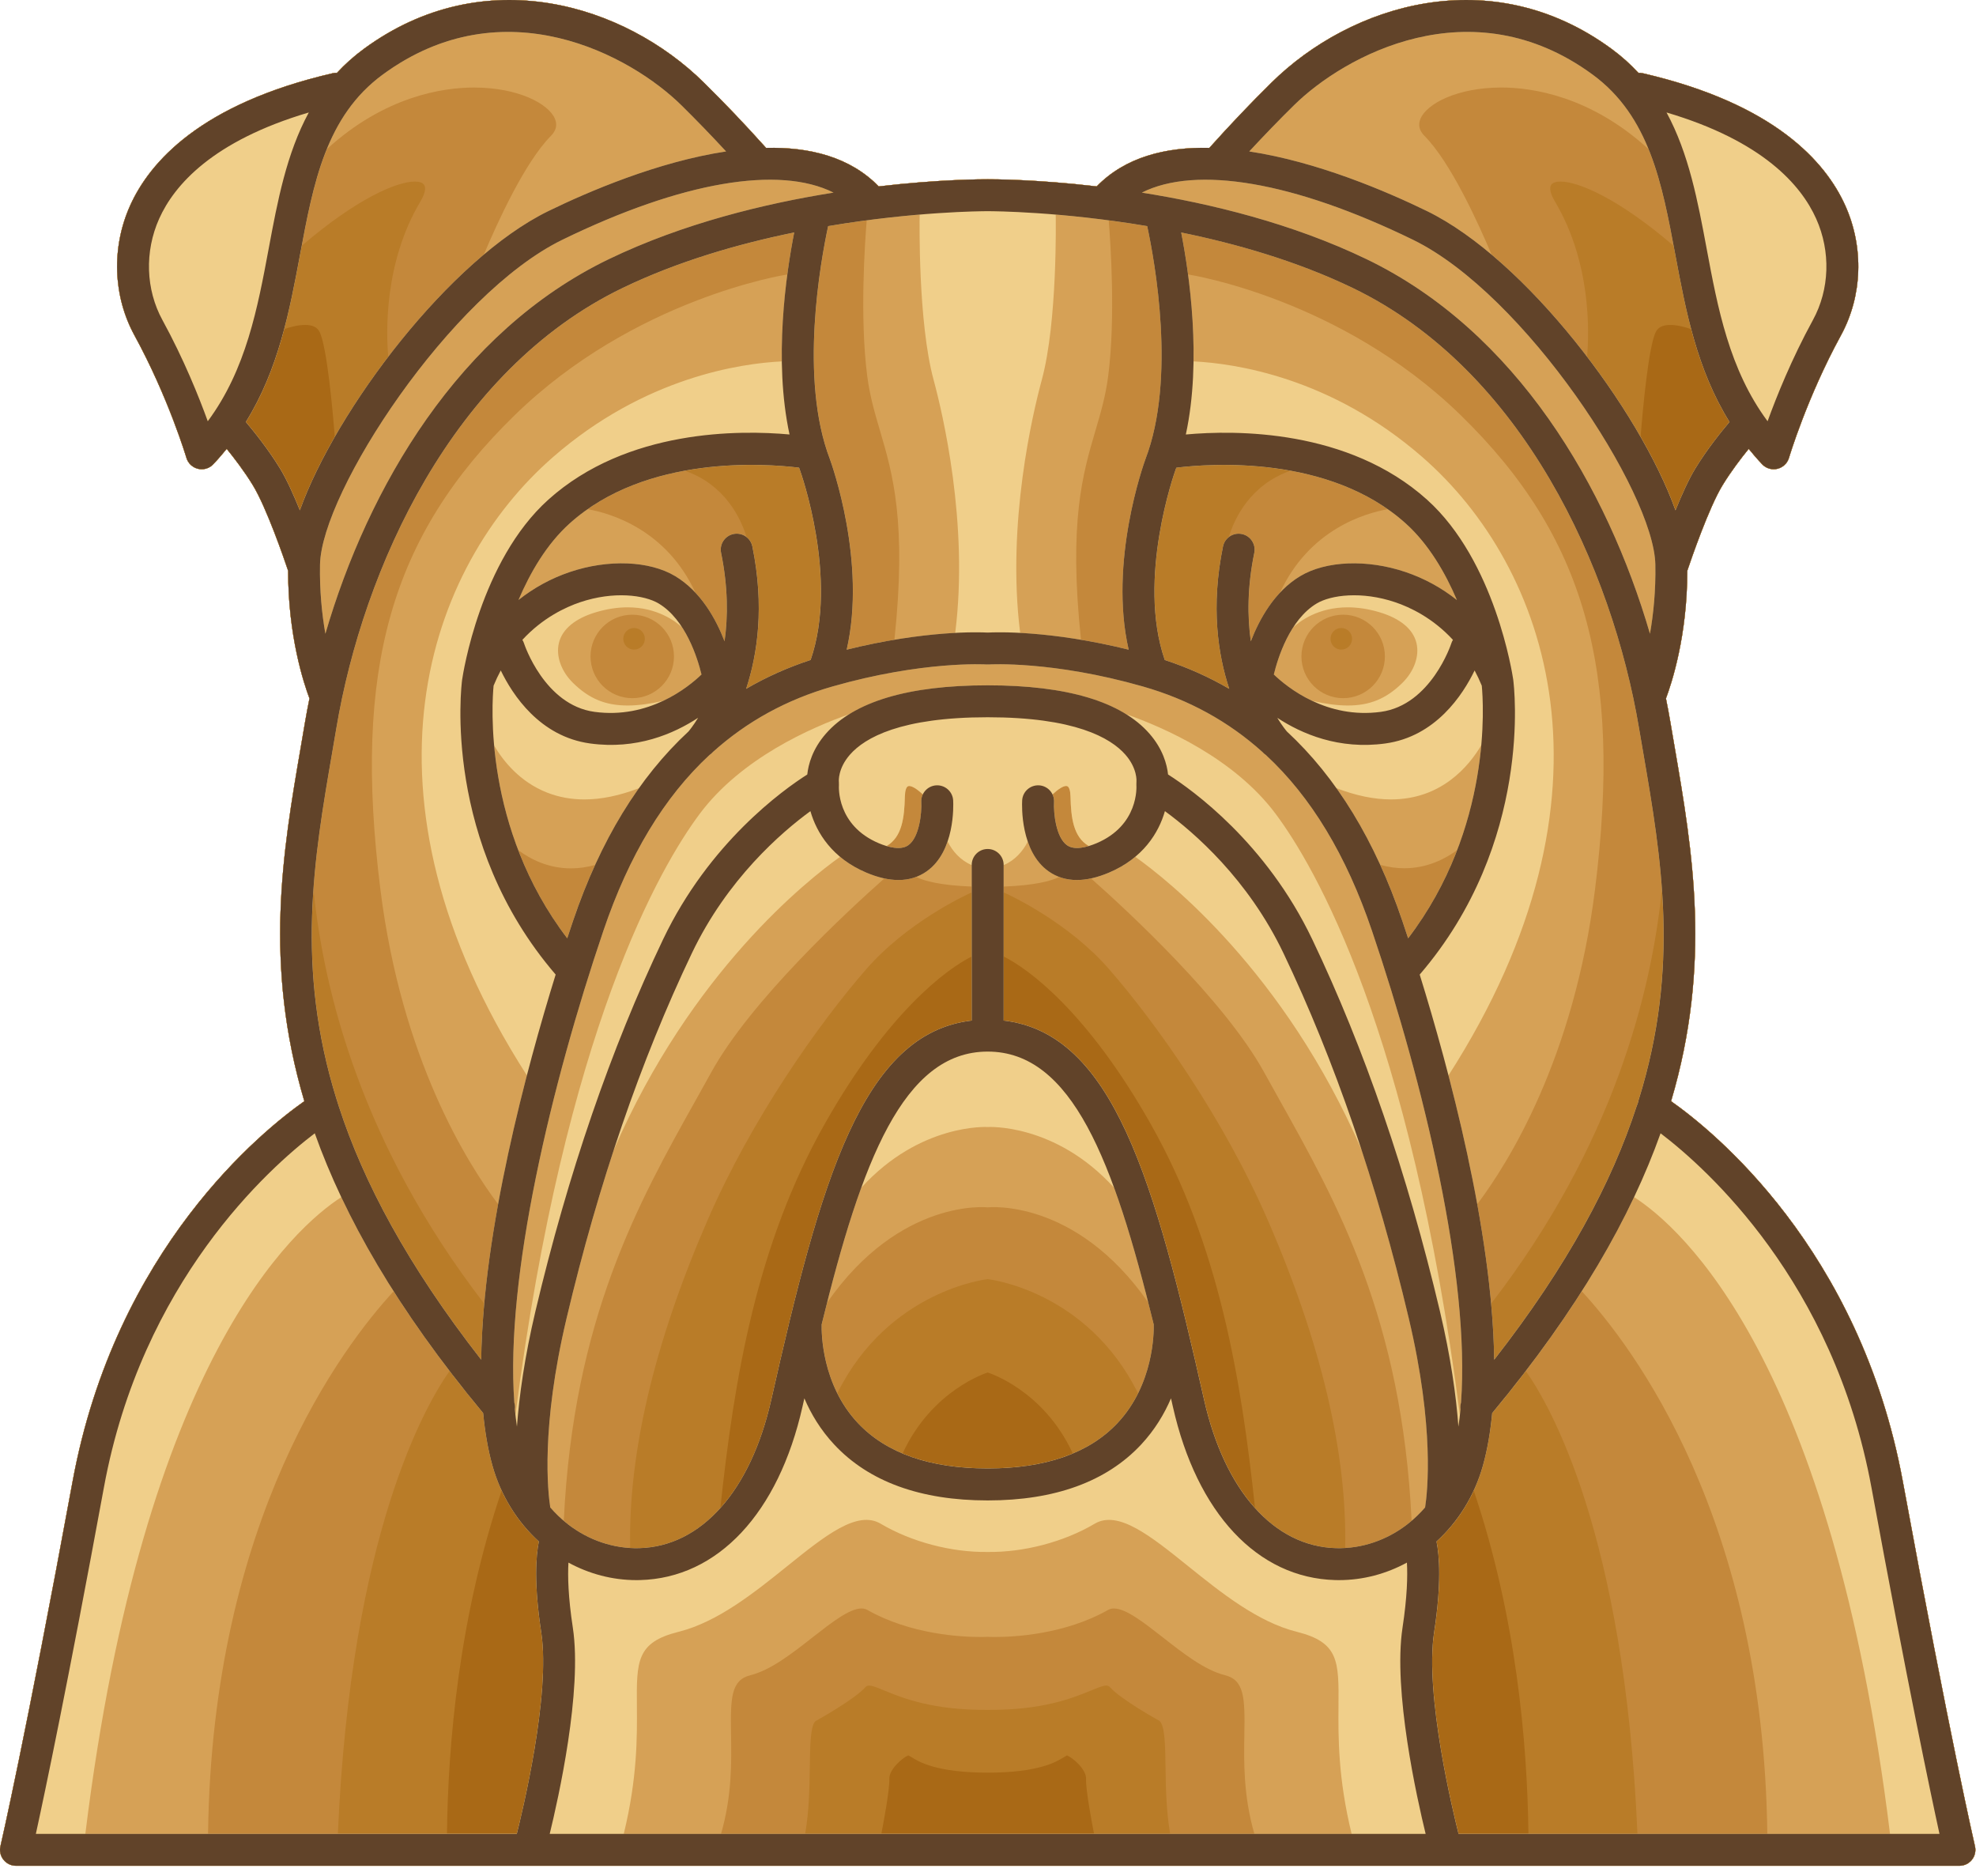
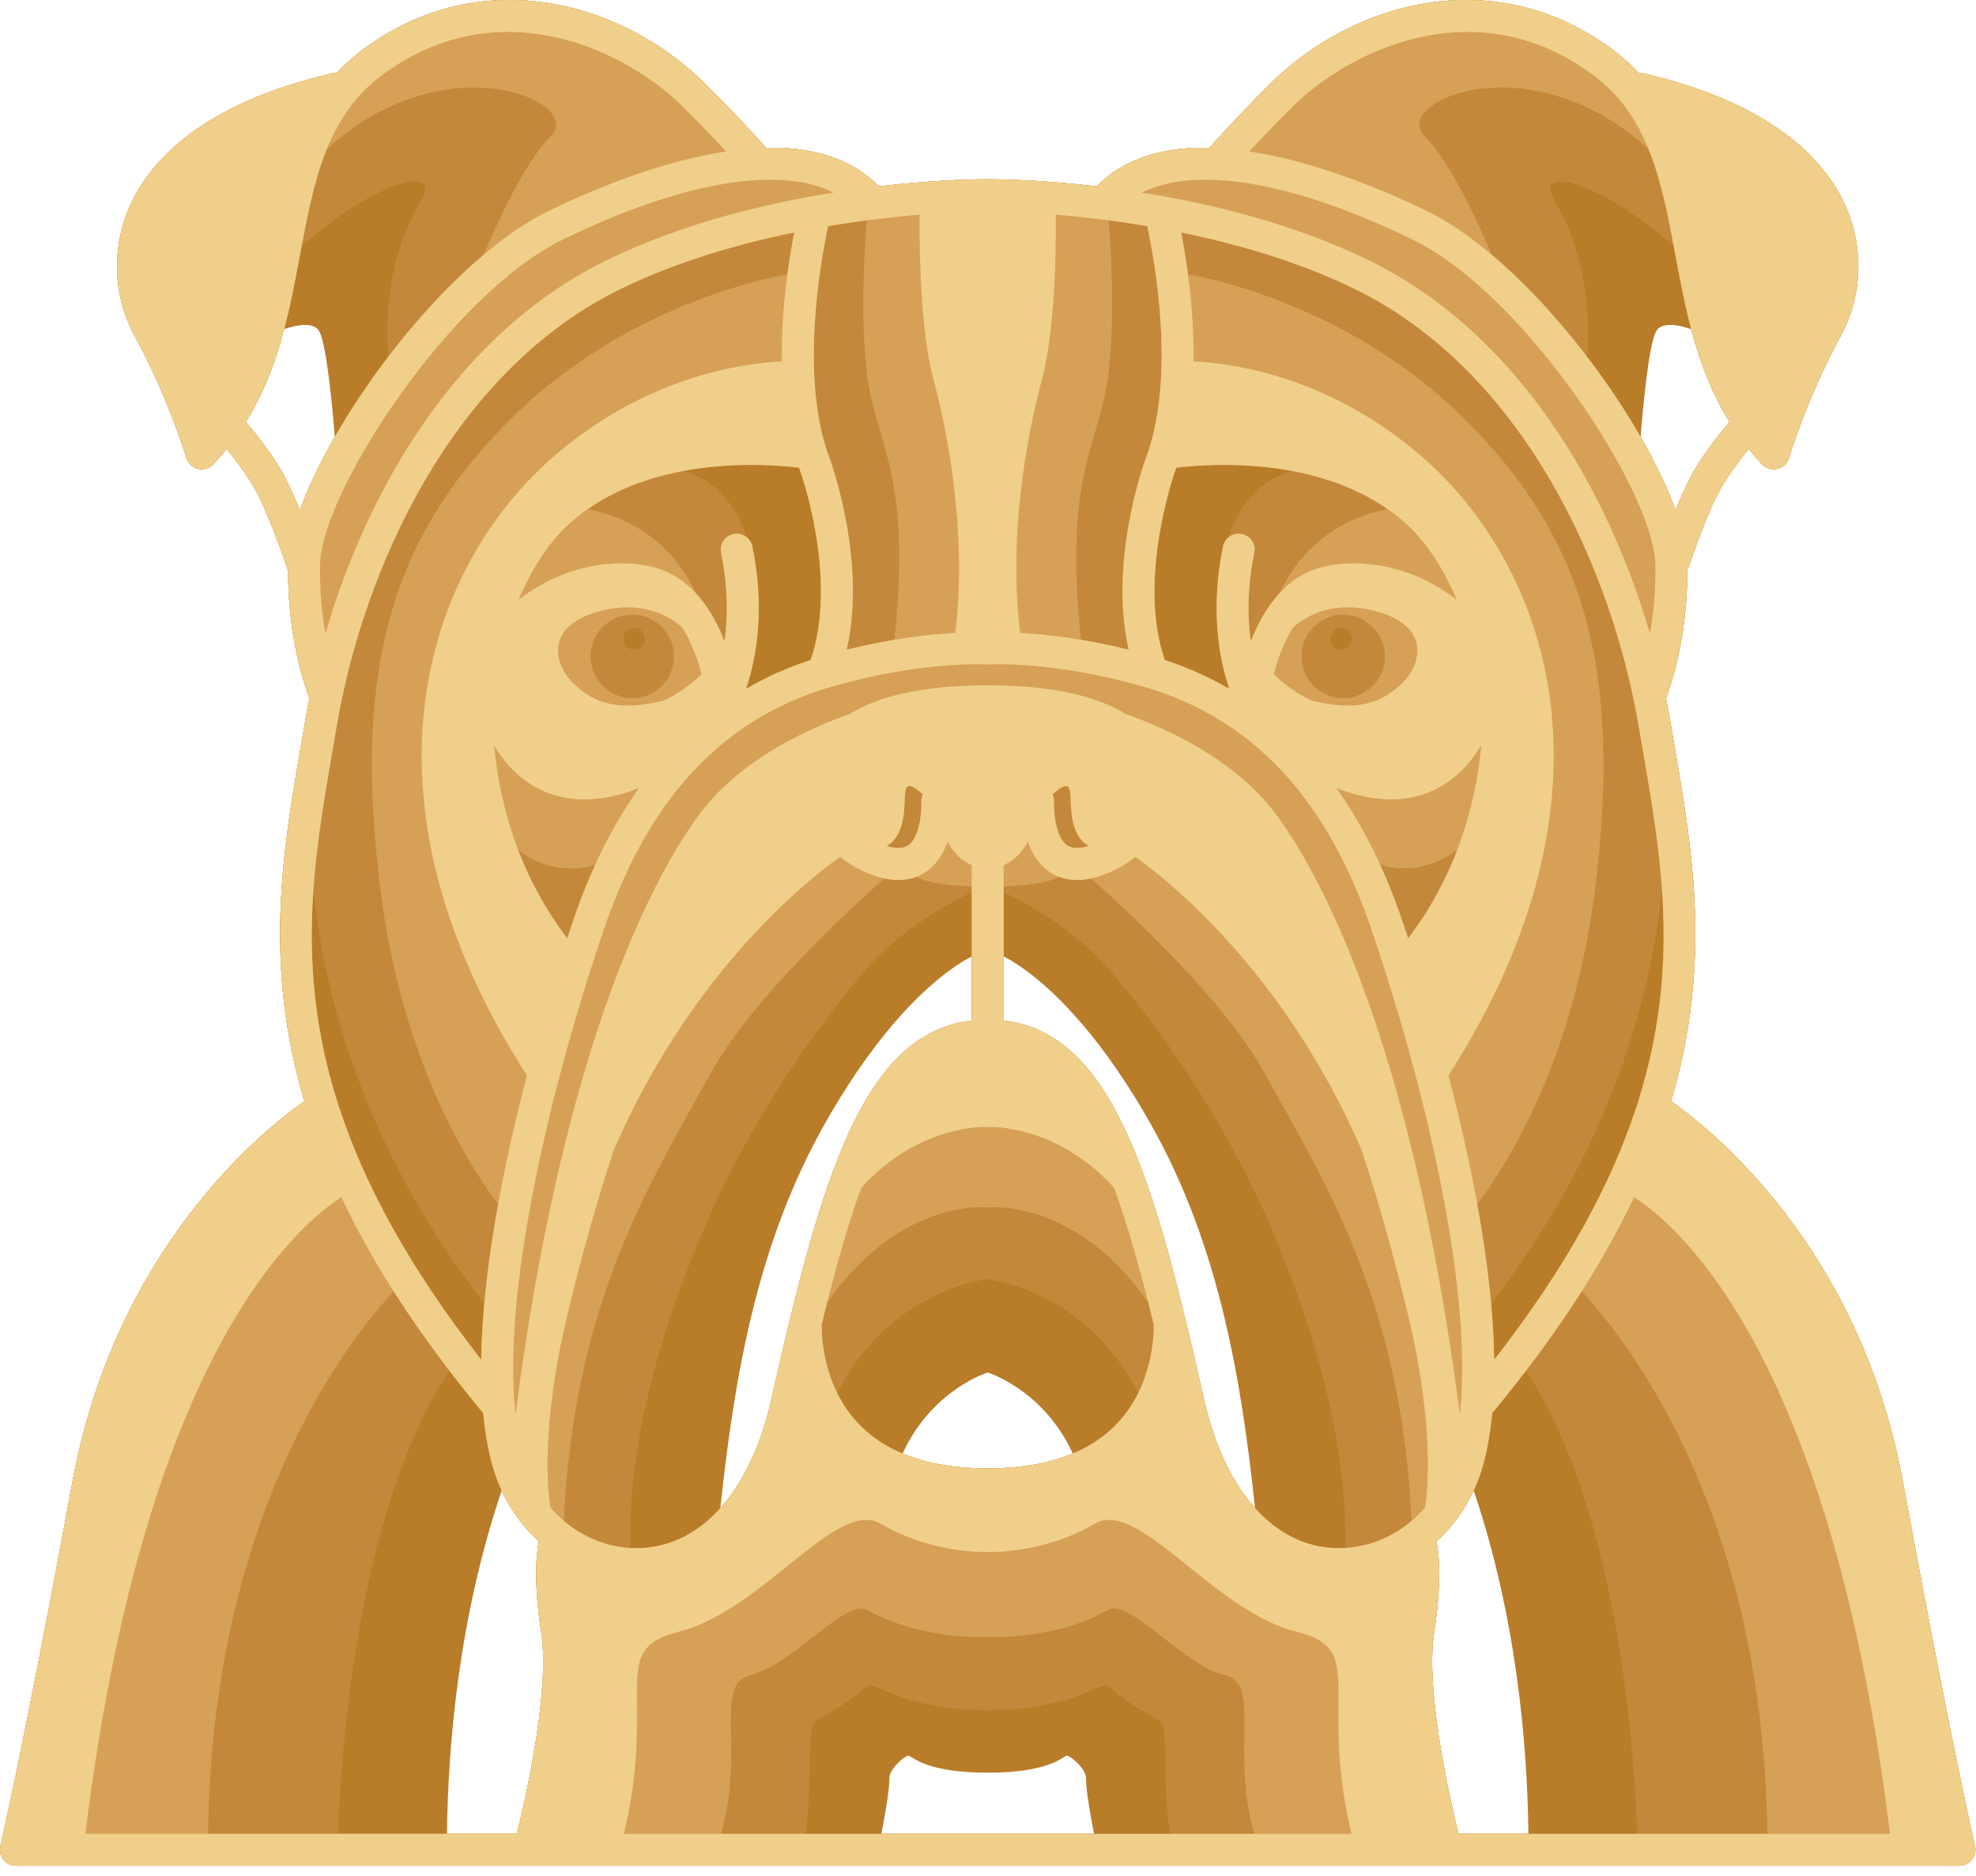
<svg xmlns="http://www.w3.org/2000/svg" style="fill-rule:evenodd;clip-rule:evenodd;stroke-linejoin:round;stroke-miterlimit:2;" xml:space="preserve" version="1.1" viewBox="0 0 138 131" height="100%" width="100%">
  <g transform="matrix(1,0,0,1,-229.022,-232.502)">
    <g>
      <g transform="matrix(1,0,0,1,-194.096,-87.344)">
-         <path style="fill:rgb(169,105,22);fill-rule:nonzero;" d="M561.048,448.755C561.03,448.683 559.33,441.344 556.011,423.294C553.015,407.007 542.692,398.75 539.824,396.735C542.674,387.138 541.325,379.289 540.076,372.022C539.977,371.45 539.879,370.876 539.783,370.308C539.689,369.751 539.581,369.184 539.466,368.614C539.856,367.585 540.963,364.244 540.956,359.701C541.217,358.921 542.459,355.299 543.422,353.723C544.008,352.763 544.715,351.839 545.245,351.187C545.541,351.549 545.849,351.91 546.183,352.263C546.397,352.487 546.69,352.61 546.992,352.61C547.079,352.61 547.165,352.599 547.252,352.579C547.639,352.485 547.948,352.192 548.061,351.81C548.074,351.768 549.323,347.587 551.686,343.265C553.19,340.516 553.304,337.127 551.992,334.202C550.629,331.163 547.068,327.092 537.849,324.96C537.746,324.937 537.646,324.927 537.544,324.933C536.992,324.335 536.369,323.774 535.661,323.254C527.257,317.09 517.466,320.15 511.927,325.603C510.474,327.034 509.013,328.571 507.578,330.17C504.532,330.105 501.708,330.806 499.711,332.859C495.422,332.358 492.4,332.362 492.098,332.363C491.794,332.362 488.774,332.358 484.485,332.859C482.488,330.805 479.664,330.104 476.618,330.17C475.183,328.57 473.722,327.033 472.268,325.603C466.73,320.151 456.939,317.09 448.534,323.254C447.827,323.774 447.204,324.335 446.652,324.933C446.55,324.927 446.449,324.937 446.348,324.96C437.128,327.092 433.568,331.163 432.203,334.202C430.89,337.128 431.006,340.516 432.51,343.265C434.873,347.587 436.122,351.768 436.135,351.81C436.247,352.192 436.556,352.485 436.943,352.579C437.03,352.6 437.117,352.61 437.204,352.61C437.507,352.61 437.8,352.487 438.013,352.263C438.348,351.909 438.656,351.549 438.951,351.187C439.481,351.839 440.188,352.763 440.775,353.723C441.737,355.298 442.979,358.92 443.24,359.701C443.233,364.244 444.341,367.585 444.73,368.614C444.615,369.184 444.506,369.752 444.413,370.308C444.317,370.876 444.219,371.45 444.12,372.022C442.871,379.289 441.522,387.138 444.372,396.735C441.504,398.75 431.182,407.006 428.185,423.294C424.866,441.344 423.164,448.683 423.148,448.755C423.07,449.086 423.149,449.434 423.36,449.701C423.573,449.967 423.893,450.122 424.234,450.122L559.962,450.122C560.302,450.122 560.623,449.967 560.836,449.701C561.047,449.434 561.125,449.086 561.048,448.755Z" />
-       </g>
+         </g>
      <g transform="matrix(1,0,0,1,4.133,-87.344)">
        <path style="fill:rgb(185,124,40);fill-rule:nonzero;" d="M362.818,448.755C362.801,448.683 361.101,441.344 357.781,423.294C354.785,407.007 344.462,398.75 341.594,396.735C344.444,387.138 343.095,379.289 341.846,372.022C341.747,371.45 341.649,370.876 341.554,370.308C341.46,369.751 341.352,369.184 341.236,368.614C341.626,367.585 342.734,364.244 342.726,359.701C342.987,358.921 344.229,355.299 345.192,353.723C345.777,352.763 346.485,351.839 347.015,351.187C347.311,351.549 347.619,351.91 347.953,352.263C348.167,352.487 348.46,352.61 348.762,352.61C348.849,352.61 348.935,352.599 349.022,352.579C349.409,352.485 349.718,352.192 349.831,351.81C349.843,351.768 351.093,347.587 353.456,343.265C354.959,340.516 355.074,337.127 353.761,334.202C352.398,331.163 348.838,327.092 339.619,324.96C339.515,324.937 339.415,324.927 339.314,324.933C338.762,324.335 338.14,323.774 337.432,323.254C329.028,317.09 319.236,320.15 313.698,325.603C312.244,327.034 310.784,328.571 309.349,330.17C306.303,330.105 303.479,330.806 301.482,332.859C297.193,332.358 294.172,332.362 293.869,332.363C293.566,332.362 290.544,332.358 286.256,332.859C284.259,330.805 281.435,330.104 278.388,330.17C276.953,328.57 275.493,327.033 274.039,325.603C268.5,320.151 258.709,317.09 250.304,323.254C249.597,323.774 248.974,324.335 248.423,324.933C248.321,324.927 248.22,324.937 248.119,324.96C238.899,327.092 235.339,331.163 233.974,334.202C232.661,337.128 232.777,340.516 234.28,343.265C236.644,347.587 237.893,351.768 237.905,351.81C238.018,352.192 238.326,352.485 238.713,352.579C238.799,352.6 238.887,352.61 238.974,352.61C239.276,352.61 239.569,352.487 239.783,352.263C240.117,351.909 240.426,351.549 240.721,351.187C241.252,351.839 241.959,352.763 242.546,353.723C243.508,355.298 244.749,358.92 245.011,359.701C245.004,364.244 246.112,367.585 246.501,368.614C246.386,369.184 246.277,369.752 246.184,370.308C246.088,370.876 245.99,371.45 245.891,372.022C244.642,379.289 243.293,387.138 246.143,396.735C243.275,398.75 232.952,407.006 229.956,423.294C226.636,441.344 224.935,448.683 224.918,448.755C224.841,449.086 224.919,449.434 225.131,449.701C225.342,449.967 225.664,450.122 226.004,450.122L361.732,450.122C362.072,450.122 362.394,449.967 362.606,449.701C362.817,449.434 362.896,449.086 362.818,448.755ZM343.289,352.562C342.834,353.308 342.342,354.399 341.904,355.482C341.338,353.904 340.5,352.155 339.465,350.353C339.613,348.481 340.017,344.002 340.536,343.006C340.701,342.69 341.029,342.535 341.539,342.535C342.03,342.535 342.581,342.684 343,342.83C343.59,345.056 344.395,347.244 345.677,349.307C345.101,349.988 344.104,351.228 343.289,352.562ZM287.924,421.337C289.978,416.865 293.866,415.681 293.868,415.681C293.87,415.681 297.758,416.866 299.812,421.337C298.165,422.029 296.178,422.38 293.868,422.38C291.557,422.38 289.571,422.029 287.924,421.337ZM282.483,398.328C286.927,390.465 291.033,387.49 292.753,386.633L292.753,391.107C285.097,392 282.206,402.268 278.758,417.572C278.034,420.786 276.799,423.364 275.197,425.146C276.16,416.123 277.712,406.768 282.483,398.328ZM245.833,355.481C245.393,354.398 244.902,353.307 244.447,352.561C243.632,351.227 242.635,349.988 242.059,349.306C243.341,347.243 244.146,345.055 244.735,342.828C245.154,342.682 245.704,342.534 246.196,342.534C246.706,342.534 247.035,342.688 247.199,343.005C247.718,344.001 248.122,348.482 248.271,350.352C247.235,352.154 246.397,353.903 245.833,355.481ZM260.983,447.893L256.104,447.893C256.178,441.572 256.951,432.706 259.927,423.915C260.566,425.294 261.454,426.502 262.524,427.478C262.319,428.488 262.171,430.421 262.691,433.829C263.358,438.201 261.335,446.499 260.983,447.893ZM301.296,447.893L286.44,447.893C286.583,447.162 287.027,444.802 286.997,444.066C286.969,443.369 287.976,442.544 288.316,442.418C288.351,442.421 288.455,442.485 288.547,442.541C289.072,442.865 290.299,443.619 293.867,443.619C297.434,443.619 298.663,442.865 299.188,442.541C299.28,442.485 299.384,442.421 299.404,442.415C299.758,442.544 300.767,443.367 300.738,444.066C300.707,444.798 301.147,447.133 301.296,447.893ZM294.982,391.106L294.982,386.632C296.702,387.49 300.808,390.464 305.252,398.327C310.023,406.766 311.576,416.122 312.538,425.144C310.935,423.362 309.701,420.784 308.977,417.57C305.531,402.268 302.638,391.999 294.982,391.106ZM325.044,433.829C325.564,430.422 325.417,428.488 325.211,427.478C326.281,426.501 327.169,425.293 327.808,423.915C330.784,432.706 331.557,441.571 331.631,447.893L326.752,447.893C326.4,446.499 324.377,438.201 325.044,433.829Z" />
      </g>
      <g transform="matrix(1,0,0,1,194.097,-87.344)">
        <path style="fill:rgb(196,136,59);fill-rule:nonzero;" d="M172.853,448.755C172.836,448.683 171.136,441.344 167.816,423.294C164.82,407.007 154.497,398.75 151.629,396.735C154.479,387.138 153.13,379.289 151.881,372.022C151.782,371.45 151.684,370.876 151.588,370.308C151.494,369.751 151.386,369.184 151.271,368.614C151.661,367.585 152.769,364.244 152.761,359.701C153.023,358.921 154.264,355.299 155.227,353.723C155.812,352.763 156.52,351.839 157.05,351.187C157.346,351.549 157.654,351.91 157.988,352.263C158.202,352.487 158.495,352.61 158.796,352.61C158.883,352.61 158.97,352.599 159.057,352.579C159.444,352.485 159.753,352.192 159.866,351.81C159.878,351.768 161.127,347.587 163.491,343.265C164.994,340.516 165.109,337.127 163.796,334.202C162.433,331.163 158.873,327.092 149.654,324.96C149.55,324.937 149.45,324.927 149.349,324.933C148.797,324.335 148.175,323.774 147.467,323.254C139.062,317.09 129.271,320.15 123.733,325.603C122.279,327.034 120.819,328.571 119.384,330.17C116.338,330.105 113.514,330.806 111.517,332.859C107.228,332.358 104.207,332.362 103.904,332.363C103.601,332.362 100.579,332.358 96.291,332.859C94.294,330.805 91.47,330.104 88.424,330.17C86.989,328.57 85.528,327.033 84.075,325.603C78.536,320.151 68.745,317.09 60.34,323.254C59.633,323.774 59.01,324.335 58.459,324.933C58.358,324.927 58.256,324.937 58.155,324.96C48.936,327.092 45.375,331.163 44.011,334.202C42.698,337.128 42.814,340.516 44.317,343.265C46.681,347.587 47.93,351.768 47.942,351.81C48.055,352.192 48.364,352.485 48.751,352.579C48.837,352.6 48.924,352.61 49.012,352.61C49.314,352.61 49.607,352.487 49.82,352.263C50.155,351.909 50.463,351.549 50.758,351.187C51.289,351.839 51.996,352.763 52.582,353.723C53.544,355.298 54.786,358.92 55.047,359.701C55.039,364.244 56.147,367.585 56.537,368.614C56.421,369.184 56.313,369.752 56.22,370.308C56.124,370.876 56.026,371.45 55.927,372.022C54.678,379.289 53.329,387.138 56.179,396.735C53.311,398.75 42.989,407.006 39.992,423.294C36.672,441.344 34.971,448.683 34.955,448.755C34.877,449.086 34.956,449.434 35.167,449.701C35.379,449.967 35.7,450.122 36.041,450.122L171.769,450.122C172.109,450.122 172.43,449.967 172.643,449.701C172.852,449.434 172.93,449.086 172.853,448.755ZM103.902,422.38C99.866,422.38 96.817,421.316 94.838,419.212C94.22,418.557 93.754,417.844 93.399,417.133C96.984,409.903 103.902,409.16 103.902,409.16C103.902,409.16 110.819,409.902 114.404,417.133C114.05,417.844 113.584,418.557 112.966,419.212C110.988,421.315 107.938,422.38 103.902,422.38ZM79.207,363.696C79.623,363.696 79.96,364.034 79.96,364.45C79.96,364.866 79.623,365.204 79.207,365.204C78.791,365.204 78.454,364.866 78.454,364.45C78.454,364.034 78.791,363.696 79.207,363.696ZM91.536,365.93C89.942,366.452 88.438,367.122 87.031,367.946C87.827,365.534 88.324,362.183 87.468,358.002C87.414,357.737 87.265,357.517 87.069,357.359C86.652,356.005 85.547,353.688 82.757,352.715C86.243,352.078 89.424,352.342 90.73,352.503C90.752,352.564 90.773,352.624 90.794,352.685C90.823,352.762 93.506,360.238 91.536,365.93ZM117.011,352.685C117.032,352.624 117.053,352.564 117.074,352.503C118.38,352.342 121.562,352.078 125.048,352.715C122.258,353.688 121.153,356.004 120.736,357.359C120.539,357.516 120.391,357.737 120.337,358.002C119.479,362.184 119.978,365.534 120.774,367.946C119.367,367.123 117.863,366.453 116.269,365.93C114.299,360.238 116.983,352.762 117.011,352.685ZM128.597,363.696C129.014,363.696 129.351,364.034 129.351,364.45C129.351,364.866 129.014,365.204 128.597,365.204C128.182,365.204 127.845,364.866 127.845,364.45C127.845,364.034 128.182,363.696 128.597,363.696ZM58.593,397.122C58.504,396.819 58.519,396.91 58.437,396.618C58.436,396.614 58.432,396.612 58.43,396.608C56.762,391.247 56.496,386.456 56.816,381.933C57.535,389.125 60.213,399.817 68.744,410.874C68.622,412.209 68.548,413.521 68.531,414.788C63.365,408.167 60.303,402.371 58.593,397.122ZM150.988,381.931C151.308,386.454 151.044,391.246 149.375,396.609C149.373,396.613 149.369,396.615 149.369,396.619C149.319,396.857 149.326,396.825 149.212,397.123C147.502,402.372 144.441,408.168 139.274,414.79C139.257,413.523 139.182,412.211 139.061,410.875C147.591,399.815 150.27,389.123 150.988,381.931ZM153.323,352.562C152.868,353.308 152.376,354.399 151.938,355.482C150.792,352.287 148.531,348.385 145.762,344.76C145.906,343.141 146.083,338.22 143.518,333.915C143.214,333.404 143.117,332.999 143.245,332.772C143.363,332.567 143.669,332.524 143.909,332.524C145.163,332.524 147.967,333.712 151.809,337.011C151.846,337.203 151.883,337.396 151.919,337.59C152.66,341.559 153.429,345.633 155.712,349.306C155.135,349.988 154.138,351.228 153.323,352.562ZM55.867,355.481C55.427,354.398 54.936,353.307 54.481,352.561C53.666,351.227 52.669,349.988 52.093,349.306C54.376,345.633 55.145,341.559 55.885,337.59C55.921,337.396 55.959,337.203 55.995,337.01C59.837,333.712 62.641,332.524 63.895,332.524C64.133,332.524 64.441,332.567 64.557,332.772C64.686,332.999 64.588,333.404 64.285,333.915C61.719,338.22 61.897,343.142 62.041,344.76C59.273,348.385 57.012,352.286 55.867,355.481ZM71.018,447.893L58.522,447.893C59.431,426.858 64.701,417.865 66.324,415.574C67.063,416.539 67.841,417.518 68.669,418.515C68.794,419.827 69.003,421.063 69.317,422.186C69.912,424.298 71.061,426.113 72.558,427.479C72.353,428.489 72.205,430.422 72.725,433.83C73.393,438.201 71.37,446.499 71.018,447.893ZM78.935,427.932C78.801,421.319 80.611,413.634 84.326,405.074C87.405,397.98 92.084,391.345 95.437,387.502C98.228,384.303 102.176,382.434 102.788,382.154L102.788,391.107C95.132,392 92.24,402.268 88.793,417.572C87.356,423.953 83.907,427.83 79.568,427.944C79.356,427.948 79.145,427.943 78.935,427.932ZM103.902,447.893L91.155,447.893C91.433,446.314 91.46,444.649 91.479,443.264C91.5,441.733 91.521,440.286 91.895,440.01C92.005,439.949 94.597,438.513 95.366,437.648C95.551,437.442 95.837,437.535 96.673,437.879C97.934,438.4 100.046,439.265 103.902,439.236C107.761,439.264 109.871,438.398 111.131,437.879C111.968,437.534 112.254,437.441 112.438,437.648C113.208,438.513 115.799,439.95 115.886,439.995C116.284,440.287 116.303,441.733 116.324,443.265C116.344,444.65 116.371,446.315 116.648,447.894L103.902,447.894L103.902,447.893ZM119.011,417.571C115.565,402.267 112.673,391.999 105.017,391.106L105.017,382.154C105.629,382.432 109.578,384.302 112.367,387.501C115.721,391.345 120.401,397.98 123.479,405.073C127.194,413.634 129.003,421.318 128.87,427.931C128.661,427.943 128.449,427.948 128.237,427.943C123.897,427.829 120.448,423.952 119.011,417.571ZM135.078,433.829C135.599,430.422 135.451,428.488 135.246,427.478C136.744,426.112 137.892,424.297 138.487,422.185C138.802,421.062 139.01,419.826 139.135,418.514C139.963,417.517 140.741,416.537 141.48,415.572C143.103,417.859 148.373,426.836 149.282,447.892L136.787,447.892C136.435,446.499 134.412,438.201 135.078,433.829Z" />
      </g>
      <g transform="matrix(1,0,0,1,-194.096,87.344)">
        <path style="fill:rgb(214,161,86);fill-rule:nonzero;" d="M561.048,274.067C561.03,273.995 559.33,266.656 556.011,248.607C553.015,232.32 542.692,224.063 539.824,222.049C542.674,212.451 541.325,204.603 540.076,197.336C539.977,196.763 539.879,196.191 539.783,195.623C539.689,195.064 539.581,194.498 539.466,193.927C539.856,192.898 540.963,189.557 540.956,185.014C541.217,184.234 542.459,180.611 543.422,179.037C544.008,178.078 544.715,177.154 545.245,176.5C545.541,176.863 545.849,177.223 546.183,177.576C546.397,177.8 546.69,177.923 546.992,177.923C547.079,177.923 547.165,177.913 547.252,177.892C547.639,177.798 547.948,177.505 548.061,177.123C548.074,177.081 549.323,172.9 551.686,168.579C553.19,165.829 553.304,162.441 551.992,159.515C550.629,156.475 547.068,152.404 537.849,150.273C537.746,150.249 537.646,150.24 537.544,150.246C536.992,149.647 536.369,149.086 535.661,148.567C527.257,142.403 517.466,145.463 511.927,150.915C510.474,152.346 509.013,153.883 507.578,155.483C504.532,155.417 501.708,156.119 499.711,158.173C495.422,157.671 492.4,157.675 492.098,157.676C491.794,157.675 488.774,157.671 484.485,158.173C482.488,156.119 479.664,155.417 476.618,155.483C475.183,153.883 473.722,152.346 472.268,150.915C466.73,145.462 456.939,142.403 448.534,148.567C447.827,149.086 447.204,149.647 446.652,150.246C446.55,150.24 446.449,150.249 446.348,150.273C437.128,152.404 433.568,156.476 432.203,159.515C430.89,162.441 431.006,165.829 432.51,168.579C434.873,172.9 436.122,177.082 436.135,177.123C436.247,177.505 436.556,177.798 436.943,177.892C437.03,177.913 437.117,177.923 437.204,177.923C437.507,177.923 437.8,177.8 438.013,177.576C438.348,177.223 438.656,176.863 438.951,176.5C439.481,177.153 440.188,178.078 440.775,179.037C441.737,180.611 442.979,184.234 443.24,185.014C443.233,189.557 444.341,192.898 444.73,193.927C444.615,194.498 444.506,195.064 444.413,195.623C444.317,196.191 444.219,196.763 444.12,197.336C442.871,204.603 441.522,212.451 444.372,222.049C441.504,224.063 431.182,232.32 428.185,248.607C424.866,266.656 423.164,273.995 423.148,274.067C423.07,274.399 423.149,274.747 423.36,275.013C423.573,275.279 423.893,275.435 424.234,275.435L559.962,275.435C560.302,275.435 560.623,275.279 560.836,275.013C561.047,274.747 561.125,274.398 561.048,274.067ZM509.849,182.445C509.245,182.322 508.657,182.711 508.533,183.314C507.676,187.495 508.174,190.845 508.971,193.257C507.563,192.435 506.059,191.764 504.465,191.241C502.495,185.55 505.18,178.073 505.207,177.995C505.228,177.935 505.249,177.874 505.27,177.814C507.43,177.547 514.724,176.996 520.037,180.713C518.497,180.982 514.549,182.097 512.502,186.564C511.545,187.591 510.896,188.846 510.476,189.936C510.233,188.208 510.229,186.144 510.718,183.761C510.84,183.159 510.451,182.569 509.849,182.445ZM501.944,190.521C500.747,190.225 499.631,190 498.613,189.828C497.742,181.607 498.739,178.22 499.623,175.223C499.984,173.994 500.327,172.833 500.509,171.439C501.04,167.356 500.674,162.079 500.548,160.542C501.406,160.656 502.307,160.789 503.239,160.947C503.764,163.381 505.272,171.597 503.118,177.215C502.996,177.549 500.54,184.4 501.944,190.521ZM516.921,188.078C518.53,188.078 519.836,189.383 519.836,190.993C519.836,192.603 518.53,193.907 516.921,193.907C515.312,193.907 514.008,192.602 514.008,190.993C514.008,189.384 515.312,188.078 516.921,188.078ZM521.186,205.783C522.824,205.783 524.09,205.101 524.884,204.513C524.109,206.535 523.013,208.641 521.461,210.674C521.31,210.215 521.171,209.797 521.047,209.435C520.584,208.067 520.071,206.772 519.511,205.546C520.104,205.71 520.664,205.783 521.186,205.783ZM534.511,207.262C536.434,191.879 533.8,182.59 525.119,174.135C516.771,166.005 506.255,164.348 506.15,164.332L506.089,164.323C505.937,163.17 505.762,162.164 505.61,161.388C509.489,162.18 513.715,163.395 517.588,165.261C529.488,170.994 535.721,184.894 537.585,195.99C537.681,196.561 537.779,197.135 537.879,197.711C539.152,205.113 540.449,212.668 537.57,221.919C537.568,221.922 537.564,221.924 537.563,221.928C537.513,222.167 537.521,222.135 537.407,222.432C535.696,227.682 532.636,233.478 527.469,240.099C527.424,236.672 526.957,232.928 526.286,229.241C528.457,226.361 533.034,219.068 534.511,207.262ZM543.907,174.62C543.331,175.301 542.334,176.54 541.518,177.874C541.063,178.619 540.572,179.71 540.133,180.793C538.148,175.257 532.826,167.598 527.287,162.936C526.327,160.659 524.409,156.466 522.602,154.647C522.237,154.28 522.141,153.88 522.318,153.456C522.759,152.395 524.894,151.269 527.98,151.269C530.099,151.269 534.175,151.85 538.246,155.568C539.154,157.796 539.628,160.31 540.113,162.901C540.855,166.872 541.624,170.945 543.907,174.62ZM485.037,204.231C486.126,203.597 486.276,202.24 486.313,200.772C486.324,200.364 486.408,200.102 486.544,200.053C486.766,199.972 487.216,200.294 487.57,200.631C487.494,200.793 487.451,200.973 487.46,201.165C487.5,201.912 487.329,203.632 486.552,204.178C486.157,204.454 485.575,204.392 485.037,204.231ZM503.692,237.634C503.707,238.198 503.696,241.831 501.162,244.525C499.183,246.628 496.133,247.692 492.098,247.692C488.063,247.692 485.013,246.627 483.034,244.525C480.5,241.831 480.488,238.198 480.504,237.634C480.63,237.116 480.757,236.609 480.885,236.107C485.989,228.78 492.097,229.46 492.099,229.461C492.101,229.46 498.208,228.78 503.313,236.106C503.438,236.607 503.565,237.116 503.692,237.634ZM497.643,204.177C496.866,203.631 496.695,201.911 496.735,201.164C496.744,200.972 496.701,200.792 496.625,200.63C496.979,200.292 497.429,199.969 497.65,200.052C497.788,200.101 497.872,200.364 497.881,200.771C497.918,202.239 498.069,203.596 499.158,204.23C498.62,204.392 498.038,204.454 497.643,204.177ZM446.788,222.434C446.699,222.131 446.714,222.222 446.632,221.93C446.631,221.926 446.627,221.924 446.625,221.921C443.746,212.67 445.043,205.115 446.316,197.713C446.415,197.137 446.514,196.563 446.61,195.992C448.474,184.896 454.707,170.996 466.607,165.263C470.479,163.397 474.706,162.182 478.585,161.39C478.432,162.167 478.257,163.177 478.104,164.333L478.045,164.333C477.941,164.349 467.424,166.005 459.076,174.136C450.394,182.591 447.762,191.88 449.684,207.263C451.16,219.07 455.738,226.363 457.909,229.243C457.237,232.931 456.771,236.674 456.725,240.101C451.56,233.48 448.499,227.684 446.788,222.434ZM483.687,171.439C483.869,172.833 484.211,173.994 484.573,175.223C485.457,178.22 486.454,181.608 485.583,189.828C484.565,189.999 483.449,190.224 482.253,190.521C483.656,184.4 481.2,177.549 481.078,177.214C478.924,171.596 480.432,163.381 480.957,160.946C481.89,160.788 482.79,160.655 483.648,160.542C483.521,162.079 483.153,167.356 483.687,171.439ZM475.663,183.314C475.539,182.711 474.951,182.323 474.347,182.445C473.744,182.569 473.356,183.158 473.479,183.761C473.968,186.144 473.964,188.208 473.721,189.936C473.301,188.846 472.652,187.591 471.696,186.564C469.649,182.098 465.701,180.982 464.161,180.713C469.473,176.996 476.765,177.547 478.926,177.814C478.947,177.874 478.969,177.936 478.99,177.995C479.018,178.072 481.702,185.549 479.732,191.241C478.138,191.764 476.633,192.434 475.226,193.257C476.022,190.845 476.52,187.495 475.663,183.314ZM467.274,188.078C468.883,188.078 470.187,189.383 470.187,190.993C470.187,192.603 468.883,193.907 467.274,193.907C465.664,193.907 464.359,192.602 464.359,190.993C464.359,189.384 465.664,188.078 467.274,188.078ZM459.314,204.52C460.191,205.173 461.432,205.791 462.996,205.791C463.552,205.791 464.114,205.71 464.682,205.552C464.123,206.777 463.611,208.07 463.148,209.436C463.025,209.798 462.886,210.216 462.735,210.675C461.185,208.644 460.089,206.54 459.314,204.52ZM442.677,177.874C441.862,176.54 440.864,175.3 440.288,174.62C442.571,170.945 443.34,166.872 444.081,162.903C444.566,160.311 445.04,157.797 445.948,155.569C450.017,151.851 454.094,151.27 456.214,151.27C459.3,151.27 461.435,152.397 461.875,153.457C462.052,153.881 461.956,154.281 461.592,154.648C459.785,156.467 457.867,160.66 456.907,162.937C451.368,167.6 446.047,175.259 444.062,180.794C443.622,179.71 443.132,178.619 442.677,177.874ZM459.213,273.206L437.648,273.206C437.927,251.187 447.056,239.167 450.611,235.319C452.332,238.021 454.395,240.851 456.865,243.826C456.99,245.139 457.199,246.374 457.513,247.497C458.108,249.609 459.257,251.424 460.754,252.79C460.549,253.8 460.401,255.734 460.921,259.141C461.588,263.514 459.565,271.811 459.213,273.206ZM462.637,251.469C462.587,251.428 462.541,251.382 462.492,251.34C463.166,237.237 467.701,229.132 471.718,221.958C472.083,221.305 472.443,220.662 472.792,220.028C475.561,215 482.346,208.739 484.884,206.49C485.226,206.563 485.557,206.604 485.869,206.604C486.304,206.604 486.708,206.525 487.086,206.385C487.687,206.683 488.826,206.977 490.983,207.062L490.983,216.419C483.327,217.312 480.435,227.58 476.988,242.884C475.551,249.264 472.103,253.141 467.763,253.256C465.943,253.301 464.211,252.687 462.792,251.595C462.746,251.548 462.694,251.506 462.637,251.469ZM510.721,273.206L473.473,273.206C474.244,270.539 474.205,268.185 474.172,266.254C474.129,263.705 474.168,262.465 475.533,262.125C476.949,261.771 478.431,260.609 479.866,259.486C481.193,258.448 482.444,257.468 483.284,257.468C483.437,257.468 483.568,257.501 483.686,257.567C486.697,259.275 490.22,259.46 491.597,259.46C491.904,259.46 492.085,259.451 492.086,259.449C492.108,259.45 492.29,259.46 492.597,259.46C493.974,259.46 497.497,259.276 500.508,257.567C500.626,257.501 500.757,257.468 500.91,257.468C501.75,257.468 503.001,258.448 504.328,259.486C505.763,260.609 507.245,261.771 508.661,262.125C510.026,262.465 510.065,263.705 510.022,266.253C509.988,268.185 509.95,270.539 510.721,273.206ZM521.401,251.595C519.983,252.687 518.252,253.302 516.431,253.256C512.091,253.141 508.643,249.264 507.205,242.884C503.76,227.58 500.867,217.311 493.211,216.419L493.211,207.062C495.368,206.977 496.508,206.683 497.108,206.385C497.486,206.526 497.89,206.604 498.325,206.604C498.638,206.604 498.97,206.563 499.31,206.49C501.84,208.73 508.629,214.992 511.402,220.028C511.751,220.662 512.111,221.305 512.476,221.958C516.492,229.132 521.028,237.238 521.702,251.34C521.653,251.382 521.607,251.428 521.557,251.469C521.502,251.506 521.449,251.548 521.401,251.595ZM523.273,259.142C523.794,255.735 523.646,253.801 523.441,252.791C524.938,251.425 526.087,249.61 526.682,247.498C526.996,246.374 527.205,245.139 527.33,243.827C529.8,240.851 531.864,238.022 533.585,235.318C537.139,239.164 546.268,251.178 546.545,273.206L524.982,273.206C524.63,271.811 522.607,263.514 523.273,259.142Z" />
      </g>
      <g transform="matrix(1,0,0,1,6.82691e-05,87.344)">
        <path style="fill:rgb(240,207,138);fill-rule:nonzero;" d="M366.95,274.067C366.933,273.995 365.233,266.656 361.913,248.607C358.918,232.32 348.594,224.063 345.727,222.049C348.576,212.451 347.228,204.603 345.978,197.336C345.879,196.763 345.781,196.191 345.685,195.623C345.592,195.064 345.483,194.498 345.369,193.927C345.758,192.898 346.866,189.557 346.858,185.014C347.121,184.234 348.362,180.611 349.324,179.037C349.909,178.078 350.617,177.154 351.148,176.5C351.444,176.863 351.751,177.223 352.086,177.576C352.299,177.8 352.592,177.923 352.893,177.923C352.98,177.923 353.067,177.913 353.154,177.892C353.542,177.798 353.85,177.505 353.963,177.123C353.975,177.081 355.225,172.9 357.588,168.579C359.091,165.829 359.206,162.441 357.894,159.515C356.53,156.475 352.97,152.404 343.751,150.273C343.647,150.249 343.547,150.24 343.446,150.246C342.894,149.647 342.272,149.086 341.565,148.567C333.159,142.403 323.368,145.463 317.83,150.915C316.376,152.346 314.916,153.883 313.481,155.483C310.435,155.417 307.611,156.119 305.614,158.173C301.325,157.671 298.304,157.675 298.001,157.676C297.699,157.675 294.677,157.671 290.388,158.173C288.391,156.119 285.568,155.417 282.522,155.483C281.087,153.883 279.626,152.346 278.172,150.915C272.633,145.462 262.843,142.403 254.437,148.567C253.73,149.086 253.107,149.647 252.556,150.246C252.455,150.24 252.354,150.249 252.252,150.273C243.032,152.404 239.472,156.476 238.108,159.515C236.796,162.441 236.911,165.829 238.415,168.579C240.778,172.9 242.027,177.082 242.039,177.123C242.153,177.505 242.461,177.798 242.848,177.892C242.934,177.913 243.021,177.923 243.109,177.923C243.411,177.923 243.704,177.8 243.917,177.576C244.252,177.223 244.56,176.863 244.855,176.5C245.386,177.153 246.094,178.078 246.679,179.037C247.641,180.611 248.883,184.234 249.145,185.014C249.136,189.557 250.244,192.898 250.634,193.927C250.518,194.498 250.41,195.064 250.317,195.623C250.222,196.191 250.124,196.763 250.025,197.336C248.775,204.603 247.426,212.451 250.276,222.049C247.408,224.063 237.086,232.32 234.089,248.607C230.77,266.656 229.069,273.995 229.052,274.067C228.975,274.399 229.053,274.747 229.265,275.013C229.476,275.279 229.798,275.435 230.138,275.435L365.864,275.435C366.204,275.435 366.525,275.279 366.738,275.013C366.949,274.747 367.028,274.398 366.95,274.067ZM292.455,204.177C292.06,204.454 291.478,204.391 290.941,204.231C292.029,203.597 292.18,202.24 292.216,200.772C292.227,200.364 292.311,200.102 292.447,200.053C292.669,199.972 293.119,200.294 293.474,200.631C293.397,200.793 293.353,200.973 293.363,201.165C293.403,201.912 293.234,203.631 292.455,204.177ZM302.526,200.63C302.88,200.292 303.33,199.969 303.552,200.052C303.689,200.101 303.773,200.364 303.783,200.771C303.819,202.239 303.971,203.596 305.059,204.23C304.522,204.391 303.939,204.453 303.544,204.176C302.766,203.63 302.595,201.91 302.635,201.163C302.647,200.973 302.602,200.792 302.526,200.63ZM289.172,228.09C293.289,223.563 297.998,223.851 298,223.851C298.002,223.851 302.711,223.562 306.828,228.09C307.822,230.816 308.716,234.037 309.595,237.634C309.61,238.198 309.6,241.831 307.065,244.525C305.086,246.628 302.037,247.692 298.001,247.692C293.965,247.692 290.916,246.627 288.938,244.525C286.403,241.831 286.393,238.198 286.407,237.634C287.285,234.037 288.178,230.816 289.172,228.09ZM328.549,250.413C328.213,250.799 327.851,251.153 327.461,251.469C327.405,251.507 327.353,251.549 327.305,251.595C325.886,252.687 324.155,253.302 322.335,253.256C317.996,253.141 314.547,249.264 313.11,242.884C309.664,227.58 306.772,217.311 299.116,216.419L299.116,205.564C299.922,205.221 300.453,204.592 300.803,203.92C301.073,204.706 301.522,205.482 302.266,206.003C302.838,206.404 303.495,206.605 304.23,206.605C304.913,206.605 305.662,206.433 306.476,206.088C307.199,205.782 307.803,205.404 308.306,204.984C310.566,206.587 318.716,213.005 324.119,225.46C325.346,229.207 326.447,233.132 327.414,237.217C329.219,244.85 328.714,249.351 328.549,250.413ZM268.589,237.216C269.555,233.131 270.656,229.206 271.884,225.459C277.285,213.01 285.437,206.587 287.696,204.983C288.2,205.403 288.804,205.781 289.527,206.087C290.341,206.431 291.09,206.604 291.772,206.604C292.508,206.604 293.164,206.403 293.736,206.002C294.48,205.481 294.929,204.705 295.2,203.919C295.548,204.59 296.08,205.22 296.886,205.563L296.886,216.418C289.23,217.311 286.339,227.579 282.892,242.883C281.455,249.263 278.006,253.14 273.667,253.255C271.847,253.3 270.116,252.686 268.697,251.594C268.65,251.548 268.597,251.506 268.541,251.468C268.151,251.152 267.789,250.798 267.454,250.412C267.286,249.351 266.781,244.85 268.589,237.216ZM331.056,243.095C331.009,243.247 331,243.408 331.02,243.564C331.008,243.689 330.989,243.805 330.976,243.928C327.505,217.009 320.839,205.641 318.113,201.988C315.218,198.109 310.344,195.965 307.655,195.021C305.498,193.687 302.267,193.009 297.999,193.009C293.732,193.009 290.501,193.687 288.344,195.021C285.655,195.964 280.78,198.108 277.885,201.988C275.159,205.641 268.494,217.009 265.023,243.927C265.009,243.805 264.991,243.689 264.979,243.564C264.999,243.408 264.99,243.248 264.942,243.095C264.296,234.353 267.53,220.858 271.16,210.151C272.948,204.88 275.403,200.806 278.578,197.868C278.657,197.816 278.731,197.756 278.795,197.682C278.797,197.68 278.802,197.674 278.804,197.67C281.186,195.529 283.959,194.005 287.158,193.091C293.447,191.294 297.823,191.547 297.921,191.554C297.947,191.555 297.973,191.552 297.999,191.552C298.025,191.552 298.05,191.556 298.077,191.554C298.176,191.547 302.551,191.294 308.841,193.091C312.04,194.005 314.813,195.529 317.194,197.67C317.196,197.673 317.202,197.679 317.204,197.682C317.268,197.756 317.342,197.815 317.42,197.868C320.596,200.806 323.051,204.88 324.838,210.151C328.469,220.858 331.703,234.354 331.056,243.095ZM252.691,222.434C252.601,222.131 252.616,222.222 252.534,221.93C252.533,221.926 252.529,221.924 252.527,221.921C249.648,212.67 250.945,205.115 252.219,197.713C252.318,197.137 252.417,196.563 252.513,195.992C254.378,184.896 260.61,170.996 272.51,165.263C276.382,163.397 280.608,162.182 284.488,161.39C284.103,163.352 283.571,166.767 283.625,170.392C280.764,170.531 274.044,171.493 267.645,177.072C258.862,184.729 253.203,200.583 265.819,220.247C264.222,226.381 262.715,233.78 262.629,240.101C257.462,233.48 254.401,227.684 252.691,222.434ZM281.565,183.314C281.441,182.711 280.854,182.323 280.249,182.445C279.646,182.569 279.257,183.158 279.381,183.761C279.869,186.144 279.866,188.208 279.622,189.936C279.02,188.373 277.961,186.458 276.173,185.385C274.376,184.307 271.489,184.194 268.819,185.097C267.499,185.543 266.294,186.205 265.231,187.051C266.044,185.143 267.199,183.147 268.809,181.701C274.153,176.899 282.492,177.525 284.827,177.813C284.85,177.873 284.87,177.935 284.891,177.994C284.92,178.071 287.603,185.548 285.633,191.24C284.039,191.763 282.535,192.433 281.128,193.256C281.924,190.845 282.422,187.495 281.565,183.314ZM275.335,194.095C274.402,194.309 273.583,194.419 272.856,194.419C271.313,194.419 270.176,193.951 269.053,192.854C268.213,192.035 267.832,190.958 268.057,190.045C268.297,189.077 269.192,188.337 270.648,187.904C271.407,187.678 272.149,187.564 272.856,187.564C274.929,187.564 276.213,188.55 276.661,188.964C277.428,190.15 277.837,191.521 278.015,192.253C277.541,192.708 276.616,193.491 275.335,194.095ZM269.05,209.435C268.928,209.797 268.787,210.215 268.637,210.674C265.002,205.915 263.854,200.749 263.533,197.219C264.161,198.288 265.321,199.755 267.244,200.505C268.052,200.82 268.917,200.978 269.836,200.978C271.019,200.978 272.293,200.712 273.646,200.191C271.793,202.792 270.258,205.874 269.05,209.435ZM319.341,188.961C319.788,188.546 321.067,187.564 323.143,187.564C323.85,187.564 324.593,187.679 325.351,187.904C326.807,188.337 327.703,189.077 327.942,190.045C328.168,190.958 327.786,192.034 326.947,192.854C325.824,193.951 324.686,194.419 323.143,194.419C322.417,194.419 321.597,194.309 320.664,194.095C319.384,193.491 318.459,192.708 317.984,192.253C318.163,191.52 318.573,190.148 319.341,188.961ZM326.166,200.977C329.665,200.977 331.59,198.684 332.47,197.195C332.152,200.725 331.006,205.903 327.363,210.674C327.213,210.215 327.073,209.797 326.95,209.435C325.742,205.872 324.207,202.79 322.353,200.19C323.707,200.709 324.984,200.977 326.166,200.977ZM311.108,177.996C311.13,177.936 311.15,177.875 311.172,177.815C313.507,177.527 321.845,176.9 327.191,181.703C328.799,183.149 329.955,185.145 330.769,187.053C329.705,186.207 328.5,185.545 327.181,185.099C324.509,184.195 321.622,184.309 319.827,185.387C318.039,186.46 316.98,188.375 316.377,189.938C316.134,188.21 316.13,186.146 316.619,183.763C316.743,183.16 316.354,182.57 315.751,182.447C315.147,182.324 314.559,182.713 314.435,183.316C313.579,187.497 314.076,190.847 314.873,193.259C313.465,192.437 311.961,191.766 310.368,191.243C308.396,185.55 311.081,178.073 311.108,177.996ZM330.182,220.247C342.798,200.583 337.139,184.729 328.356,177.072C321.958,171.493 315.238,170.53 312.376,170.392C312.43,166.767 311.899,163.351 311.514,161.39C315.392,162.182 319.618,163.397 323.492,165.263C335.391,170.996 341.623,184.896 343.488,195.992C343.585,196.563 343.683,197.137 343.783,197.713C345.056,205.115 346.353,212.67 343.475,221.921C343.472,221.924 343.468,221.926 343.467,221.93C343.418,222.169 343.425,222.137 343.311,222.434C341.601,227.684 338.54,233.48 333.374,240.101C333.286,233.779 331.779,226.38 330.182,220.247ZM319.395,152.504C322.904,149.048 331.779,144.155 340.247,150.365C344.218,153.277 345.092,157.953 346.017,162.903C346.758,166.872 347.527,170.945 349.809,174.62C349.233,175.301 348.236,176.54 347.421,177.874C346.966,178.619 346.474,179.71 346.036,180.793C343.509,173.746 335.576,163.255 328.67,159.891C325.903,158.543 321.044,156.453 316.269,155.732C317.307,154.612 318.352,153.529 319.395,152.504ZM327.694,161.895C335.525,165.711 344.531,179.512 344.629,184.576C344.664,186.413 344.491,188.054 344.254,189.41C341.275,179.201 334.947,168.308 324.46,163.254C319.255,160.747 313.549,159.367 308.768,158.607C312.562,156.699 319.363,157.837 327.694,161.895ZM309.143,160.947C309.668,163.381 311.175,171.597 309.021,177.215C308.898,177.549 306.443,184.401 307.848,190.522C304.629,189.725 302.011,189.442 300.269,189.351C299.306,181.697 301.167,173.935 301.78,171.678C302.876,167.636 302.758,160.472 302.751,160.143C304.545,160.293 306.739,160.541 309.143,160.947ZM293.25,160.142C293.242,160.559 293.132,167.661 294.222,171.677C294.833,173.934 296.695,181.696 295.732,189.35C293.99,189.442 291.372,189.725 288.154,190.521C289.558,184.4 287.102,177.549 286.98,177.214C284.826,171.596 286.334,163.381 286.859,160.946C289.262,160.541 291.456,160.293 293.25,160.142ZM287.234,158.607C282.453,159.367 276.747,160.747 271.542,163.254C261.053,168.308 254.725,179.2 251.747,189.41C251.511,188.054 251.336,186.413 251.372,184.576C251.469,179.512 260.475,165.711 268.307,161.895C276.637,157.837 283.438,156.699 287.234,158.607ZM249.965,180.793C249.526,179.71 249.035,178.619 248.579,177.874C247.764,176.54 246.767,175.3 246.191,174.62C248.474,170.945 249.243,166.872 249.984,162.903C250.909,157.953 251.783,153.277 255.753,150.365C264.221,144.156 273.097,149.048 276.606,152.504C277.648,153.529 278.694,154.612 279.731,155.732C274.956,156.453 270.096,158.544 267.331,159.891C260.425,163.255 252.492,173.747 249.965,180.793ZM234.982,273.206C239.059,240.114 249.575,230.865 252.857,228.748C255.035,233.35 258.216,238.342 262.767,243.826C262.892,245.139 263.101,246.374 263.416,247.497C264.01,249.609 265.159,251.424 266.656,252.79C266.452,253.8 266.304,255.734 266.824,259.141C267.49,263.513 265.469,271.81 265.115,273.205L234.982,273.205L234.982,273.206ZM323.416,273.206L272.584,273.206C273.537,269.301 273.518,266.438 273.501,264.289C273.476,261.137 273.466,259.832 276.422,259.094C279.157,258.41 281.731,256.339 284.002,254.512C286.623,252.403 288.888,250.579 290.526,251.55C292.675,252.821 295.472,253.558 298,253.522C300.528,253.556 303.326,252.821 305.474,251.55C307.113,250.581 309.377,252.402 311.999,254.512C314.269,256.339 316.843,258.41 319.578,259.094C322.534,259.832 322.524,261.137 322.5,264.289C322.483,266.437 322.464,269.301 323.416,273.206ZM329.176,259.142C329.697,255.735 329.549,253.801 329.345,252.791C330.842,251.425 331.99,249.61 332.585,247.498C332.9,246.374 333.108,245.139 333.233,243.827C337.786,238.342 340.966,233.348 343.144,228.746C346.426,230.853 356.937,240.074 361.018,273.206L330.885,273.206C330.532,271.811 328.51,263.514 329.176,259.142Z" />
      </g>
      <g transform="matrix(1,0,0,1,194.097,87.344)">
-         <path style="fill:rgb(97,67,41);fill-rule:nonzero;" d="M172.853,274.067C172.836,273.995 171.136,266.656 167.816,248.607C164.821,232.32 154.497,224.063 151.63,222.049C154.479,212.451 153.131,204.603 151.881,197.336C151.782,196.763 151.684,196.191 151.588,195.623C151.495,195.064 151.386,194.498 151.272,193.927C151.661,192.898 152.769,189.557 152.761,185.014C153.024,184.234 154.265,180.611 155.227,179.037C155.812,178.078 156.52,177.154 157.051,176.5C157.347,176.863 157.654,177.223 157.989,177.576C158.202,177.8 158.495,177.923 158.796,177.923C158.883,177.923 158.97,177.913 159.057,177.892C159.445,177.798 159.753,177.505 159.866,177.123C159.878,177.081 161.128,172.9 163.491,168.579C164.994,165.829 165.109,162.441 163.797,159.515C162.433,156.475 158.873,152.404 149.654,150.273C149.55,150.249 149.45,150.24 149.349,150.246C148.797,149.647 148.175,149.086 147.468,148.567C139.062,142.403 129.271,145.463 123.733,150.915C122.279,152.346 120.819,153.883 119.384,155.483C116.338,155.417 113.515,156.119 111.517,158.173C107.228,157.671 104.207,157.675 103.904,157.676C103.602,157.675 100.58,157.671 96.291,158.173C94.294,156.119 91.471,155.417 88.425,155.483C86.99,153.883 85.529,152.346 84.075,150.915C78.536,145.462 68.746,142.403 60.34,148.567C59.633,149.086 59.01,149.647 58.459,150.246C58.358,150.24 58.257,150.249 58.155,150.273C48.936,152.404 45.375,156.476 44.011,159.515C42.699,162.441 42.814,165.829 44.318,168.579C46.681,172.9 47.93,177.082 47.942,177.123C48.056,177.505 48.364,177.798 48.751,177.892C48.837,177.913 48.924,177.923 49.012,177.923C49.314,177.923 49.607,177.8 49.82,177.576C50.155,177.223 50.463,176.863 50.758,176.5C51.289,177.153 51.997,178.078 52.582,179.037C53.544,180.611 54.786,184.234 55.048,185.014C55.039,189.557 56.147,192.898 56.537,193.927C56.421,194.498 56.313,195.064 56.22,195.623C56.125,196.191 56.027,196.763 55.928,197.336C54.678,204.603 53.329,212.451 56.179,222.049C53.311,224.063 42.989,232.32 39.992,248.607C36.673,266.656 34.972,273.995 34.955,274.067C34.878,274.399 34.956,274.747 35.168,275.013C35.379,275.279 35.701,275.435 36.041,275.435L171.769,275.435C172.109,275.435 172.43,275.279 172.643,275.013C172.852,274.747 172.93,274.398 172.853,274.067ZM161.762,160.427C162.791,162.72 162.706,165.367 161.533,167.509C160.04,170.239 158.986,172.87 158.37,174.572C155.691,170.959 154.888,166.663 154.109,162.493C153.499,159.227 152.876,155.89 151.312,153.011C158.036,155 160.712,158.084 161.762,160.427ZM125.297,152.504C128.806,149.048 137.681,144.155 146.149,150.365C150.12,153.277 150.994,157.953 151.919,162.903C152.66,166.872 153.429,170.945 155.712,174.62C155.135,175.301 154.138,176.54 153.323,177.874C152.868,178.619 152.376,179.71 151.938,180.793C149.411,173.746 141.478,163.255 134.572,159.891C131.805,158.543 126.946,156.453 122.171,155.732C123.209,154.612 124.254,153.529 125.297,152.504ZM136.923,243.564C136.885,243.979 136.835,244.379 136.777,244.771C136.619,242.616 136.246,239.923 135.484,236.704C133.215,227.116 130.216,218.384 126.571,210.75C123.348,204 118.205,200.319 116.5,199.236C116.425,198.535 116.141,197.462 115.2,196.385C113.241,194.145 109.44,193.009 103.902,193.009C98.364,193.009 94.564,194.145 92.604,196.385C91.663,197.461 91.378,198.534 91.304,199.236C89.6,200.319 84.456,204 81.233,210.75C77.588,218.384 74.589,227.116 72.321,236.704C71.559,239.924 71.187,242.617 71.027,244.771C70.97,244.38 70.92,243.979 70.882,243.564C70.902,243.408 70.893,243.248 70.845,243.095C70.199,234.353 73.433,220.858 77.063,210.151C78.85,204.88 81.306,200.806 84.481,197.868C84.56,197.816 84.633,197.756 84.698,197.682C84.7,197.68 84.705,197.674 84.707,197.67C87.089,195.529 89.862,194.005 93.061,193.091C99.351,191.294 103.726,191.547 103.824,191.554C103.85,191.555 103.876,191.552 103.902,191.552C103.928,191.552 103.953,191.556 103.98,191.554C104.079,191.547 108.454,191.294 114.744,193.091C117.943,194.005 120.716,195.529 123.097,197.67C123.1,197.673 123.105,197.679 123.107,197.682C123.171,197.756 123.245,197.815 123.323,197.868C126.499,200.806 128.954,204.88 130.741,210.151C134.372,220.858 137.605,234.353 136.959,243.095C136.911,243.248 136.903,243.408 136.923,243.564ZM87.468,183.314C87.344,182.711 86.757,182.323 86.153,182.445C85.55,182.569 85.16,183.158 85.285,183.761C85.773,186.144 85.77,188.208 85.527,189.936C84.925,188.373 83.865,186.458 82.078,185.385C80.281,184.307 77.394,184.194 74.724,185.097C73.404,185.543 72.2,186.205 71.136,187.051C71.949,185.143 73.104,183.147 74.714,181.701C80.058,176.899 88.397,177.525 90.732,177.813C90.755,177.873 90.775,177.935 90.796,177.994C90.825,178.071 93.508,185.548 91.538,191.24C89.944,191.763 88.44,192.433 87.033,193.256C87.827,190.845 88.324,187.495 87.468,183.314ZM76.439,194.862C72.944,194.385 71.539,190.134 71.523,190.085C71.494,189.995 71.456,189.911 71.407,189.835C72.819,188.304 74.401,187.56 75.435,187.21C77.786,186.416 79.93,186.699 80.929,187.298C82.808,188.426 83.639,191.113 83.917,192.253C82.97,193.163 80.226,195.379 76.439,194.862ZM83.68,195.277C83.33,195.848 83.064,196.166 83.022,196.214C83.018,196.219 83.015,196.226 83.01,196.231C79.542,199.441 76.847,203.852 74.953,209.435C74.831,209.797 74.69,210.215 74.54,210.674C68.656,202.967 69.284,194.192 69.397,193.032C69.551,192.656 69.719,192.303 69.897,191.97C70.718,193.668 72.618,196.59 76.139,197.07C79.373,197.514 81.966,196.404 83.68,195.277ZM90.064,175.495C86.622,175.181 78.719,175.105 73.222,180.045C68.46,184.322 67.252,192.26 67.203,192.595C67.202,192.598 67.203,192.601 67.202,192.603C67.202,192.605 67.201,192.607 67.2,192.609C67.138,193.076 65.801,203.984 73.731,213.206C71.688,219.795 68.654,231.053 68.531,240.1C63.365,233.479 60.303,227.683 58.594,222.433C58.504,222.13 58.519,222.221 58.437,221.929C58.436,221.925 58.432,221.923 58.43,221.92C55.551,212.669 56.848,205.114 58.122,197.712C58.221,197.136 58.32,196.562 58.416,195.991C60.281,184.895 66.513,170.995 78.413,165.262C82.285,163.396 86.511,162.181 90.391,161.389C89.825,164.271 88.939,170.284 90.064,175.495ZM131.667,197.071C135.189,196.591 137.089,193.669 137.909,191.971C138.086,192.303 138.254,192.656 138.409,193.033C138.523,194.193 139.151,202.969 133.266,210.675C133.116,210.216 132.976,209.798 132.853,209.436C130.96,203.853 128.265,199.442 124.797,196.232C124.791,196.227 124.789,196.22 124.785,196.215C124.742,196.167 124.477,195.85 124.127,195.278C125.839,196.404 128.432,197.514 131.667,197.071ZM123.887,192.253C124.164,191.113 124.996,188.426 126.875,187.298C127.873,186.699 130.019,186.416 132.369,187.21C133.403,187.56 134.985,188.304 136.396,189.835C136.349,189.912 136.31,189.996 136.281,190.085C136.266,190.134 134.86,194.385 131.365,194.862C127.579,195.379 124.835,193.163 123.887,192.253ZM133.083,185.098C130.411,184.194 127.524,184.308 125.729,185.386C123.941,186.459 122.882,188.374 122.279,189.937C122.036,188.209 122.032,186.145 122.521,183.762C122.645,183.159 122.256,182.569 121.653,182.446C121.048,182.323 120.461,182.712 120.337,183.315C119.48,187.496 119.978,190.846 120.775,193.258C119.367,192.436 117.863,191.765 116.27,191.242C114.3,185.551 116.983,178.074 117.011,177.996C117.033,177.936 117.053,177.875 117.075,177.815C119.41,177.527 127.748,176.9 133.094,181.703C134.702,183.149 135.858,185.145 136.672,187.053C135.607,186.207 134.403,185.544 133.083,185.098ZM134.074,213.207C142.004,203.984 140.667,193.077 140.605,192.61C140.604,192.608 140.603,192.606 140.603,192.604L140.603,192.596C140.554,192.261 139.346,184.323 134.584,180.046C129.085,175.106 121.183,175.182 117.741,175.496C118.867,170.286 117.981,164.272 117.417,161.391C121.295,162.183 125.521,163.398 129.395,165.264C141.294,170.997 147.526,184.897 149.391,195.993C149.488,196.564 149.586,197.138 149.686,197.714C150.959,205.116 152.256,212.671 149.378,221.922C149.375,221.925 149.371,221.927 149.371,221.931C149.322,222.17 149.328,222.138 149.214,222.435C147.504,227.685 144.443,233.481 139.277,240.102C139.152,231.054 136.118,219.796 134.074,213.207ZM133.596,161.895C141.427,165.711 150.433,179.512 150.531,184.576C150.566,186.413 150.393,188.054 150.156,189.41C147.177,179.201 140.849,168.308 130.361,163.254C125.156,160.747 119.45,159.367 114.669,158.607C118.464,156.699 125.266,157.837 133.596,161.895ZM103.869,159.904L103.936,159.904C104.331,159.904 109.037,159.931 115.044,160.946C115.569,163.38 117.076,171.596 114.922,177.214C114.799,177.548 112.344,184.4 113.749,190.521C108.266,189.163 104.501,189.295 103.902,189.327C103.304,189.295 99.538,189.163 94.056,190.521C95.46,184.4 93.004,177.549 92.882,177.214C90.728,171.596 92.236,163.381 92.761,160.946C98.768,159.931 103.473,159.904 103.869,159.904ZM93.137,158.607C88.355,159.367 82.649,160.747 77.444,163.254C66.955,168.308 60.627,179.2 57.649,189.41C57.413,188.054 57.238,186.413 57.274,184.576C57.371,179.512 66.377,165.711 74.209,161.895C82.54,157.837 89.34,156.699 93.137,158.607ZM49.435,174.572C48.819,172.87 47.764,170.239 46.271,167.509C45.1,165.368 45.015,162.72 46.042,160.427C47.093,158.084 49.769,154.999 56.491,153.011C54.928,155.89 54.304,159.227 53.695,162.493C52.916,166.664 52.114,170.959 49.435,174.572ZM55.867,180.793C55.428,179.71 54.937,178.619 54.481,177.874C53.666,176.54 52.669,175.3 52.093,174.62C54.376,170.945 55.145,166.872 55.886,162.903C56.811,157.953 57.685,153.277 61.655,150.365C70.123,144.156 78.999,149.048 82.508,152.504C83.55,153.529 84.596,154.612 85.633,155.732C80.858,156.453 75.998,158.544 73.233,159.891C66.327,163.255 58.395,173.747 55.867,180.793ZM71.018,273.206L37.429,273.206C38.057,270.331 39.652,262.767 42.183,249.01C44.827,234.63 53.709,226.723 56.908,224.288C58.975,230.087 62.607,236.521 68.669,243.826C68.794,245.139 69.003,246.374 69.318,247.497C69.912,249.609 71.061,251.424 72.558,252.79C72.354,253.8 72.206,255.734 72.726,259.141C73.393,263.514 71.371,271.811 71.018,273.206ZM134.489,273.206L73.316,273.206C73.912,270.766 75.605,263.228 74.93,258.806C74.602,256.656 74.57,255.199 74.624,254.265C76.065,255.05 77.683,255.488 79.369,255.488C79.454,255.488 79.54,255.487 79.627,255.485C85.053,255.342 89.293,250.816 90.969,243.375C91.013,243.18 91.057,242.989 91.1,242.795C91.563,243.879 92.23,245.001 93.194,246.031C95.61,248.614 99.213,249.924 103.902,249.924C108.591,249.924 112.195,248.614 114.611,246.031C115.574,245.001 116.242,243.879 116.705,242.795C116.748,242.989 116.792,243.18 116.836,243.375C118.511,250.816 122.752,255.343 128.178,255.485C128.263,255.487 128.35,255.488 128.436,255.488C130.122,255.488 131.74,255.05 133.181,254.265C133.235,255.199 133.202,256.656 132.875,258.806C132.201,263.228 133.893,270.766 134.489,273.206ZM92.308,237.634C95.097,226.226 98.02,218.584 103.903,218.584C109.787,218.584 112.71,226.226 115.498,237.634C115.513,238.198 115.503,241.831 112.968,244.525C110.989,246.628 107.94,247.692 103.904,247.692C99.868,247.692 96.819,246.627 94.841,244.525C92.304,241.831 92.293,238.198 92.308,237.634ZM134.451,250.413C134.115,250.799 133.753,251.153 133.363,251.469C133.307,251.507 133.255,251.549 133.207,251.595C131.788,252.687 130.057,253.302 128.237,253.256C123.897,253.141 120.448,249.264 119.011,242.884C115.565,227.58 112.673,217.311 105.018,216.419L105.018,205.552C105.018,204.937 104.518,204.438 103.902,204.438C103.287,204.438 102.788,204.937 102.788,205.552L102.788,216.419C95.132,217.312 92.24,227.58 88.793,242.884C87.356,249.264 83.907,253.141 79.568,253.256C77.748,253.301 76.017,252.687 74.598,251.595C74.551,251.549 74.498,251.507 74.442,251.469C74.052,251.153 73.69,250.799 73.355,250.413C73.188,249.351 72.684,244.85 74.491,237.217C76.723,227.784 79.668,219.202 83.245,211.711C85.715,206.538 89.488,203.281 91.523,201.795C91.958,203.318 93.057,205.085 95.428,206.087C96.242,206.431 96.991,206.604 97.673,206.604C98.409,206.604 99.065,206.403 99.637,206.002C101.621,204.61 101.512,201.407 101.492,201.047C101.459,200.432 100.934,199.964 100.32,199.993C99.705,200.025 99.233,200.551 99.265,201.165C99.305,201.912 99.135,203.632 98.356,204.178C97.821,204.553 96.94,204.307 96.296,204.035C93.346,202.786 93.505,200.099 93.515,199.969C93.516,199.959 93.513,199.95 93.514,199.941C93.518,199.887 93.516,199.833 93.512,199.779C93.51,199.764 93.511,199.75 93.509,199.735L93.509,199.725C93.507,199.717 93.431,198.825 94.281,197.854C95.324,196.661 97.84,195.239 103.901,195.239C109.962,195.239 112.477,196.661 113.522,197.854C114.371,198.825 114.295,199.717 114.294,199.725C114.293,199.729 114.294,199.732 114.293,199.735C114.292,199.75 114.292,199.765 114.291,199.779C114.286,199.833 114.285,199.887 114.288,199.941C114.289,199.95 114.287,199.959 114.288,199.969C114.298,200.099 114.457,202.786 111.506,204.035C110.862,204.307 109.981,204.553 109.446,204.178C108.668,203.632 108.497,201.912 108.537,201.165C108.569,200.551 108.098,200.025 107.483,199.993C106.869,199.964 106.344,200.432 106.311,201.047C106.292,201.407 106.181,204.61 108.165,206.002C108.737,206.403 109.394,206.604 110.129,206.604C110.812,206.604 111.561,206.432 112.375,206.087C114.746,205.084 115.844,203.318 116.28,201.795C118.316,203.281 122.088,206.538 124.558,211.711C128.135,219.202 131.08,227.784 133.313,237.217C135.121,244.85 134.617,249.351 134.451,250.413ZM136.787,273.206C136.434,271.811 134.412,263.514 135.078,259.142C135.599,255.735 135.451,253.801 135.247,252.791C136.744,251.425 137.892,249.61 138.487,247.498C138.803,246.374 139.01,245.139 139.135,243.827C145.198,236.522 148.829,230.088 150.896,224.289C154.096,226.724 162.978,234.63 165.622,249.011C168.152,262.768 169.747,270.332 170.375,273.207L136.787,273.207L136.787,273.206Z" />
-       </g>
+         </g>
    </g>
  </g>
</svg>